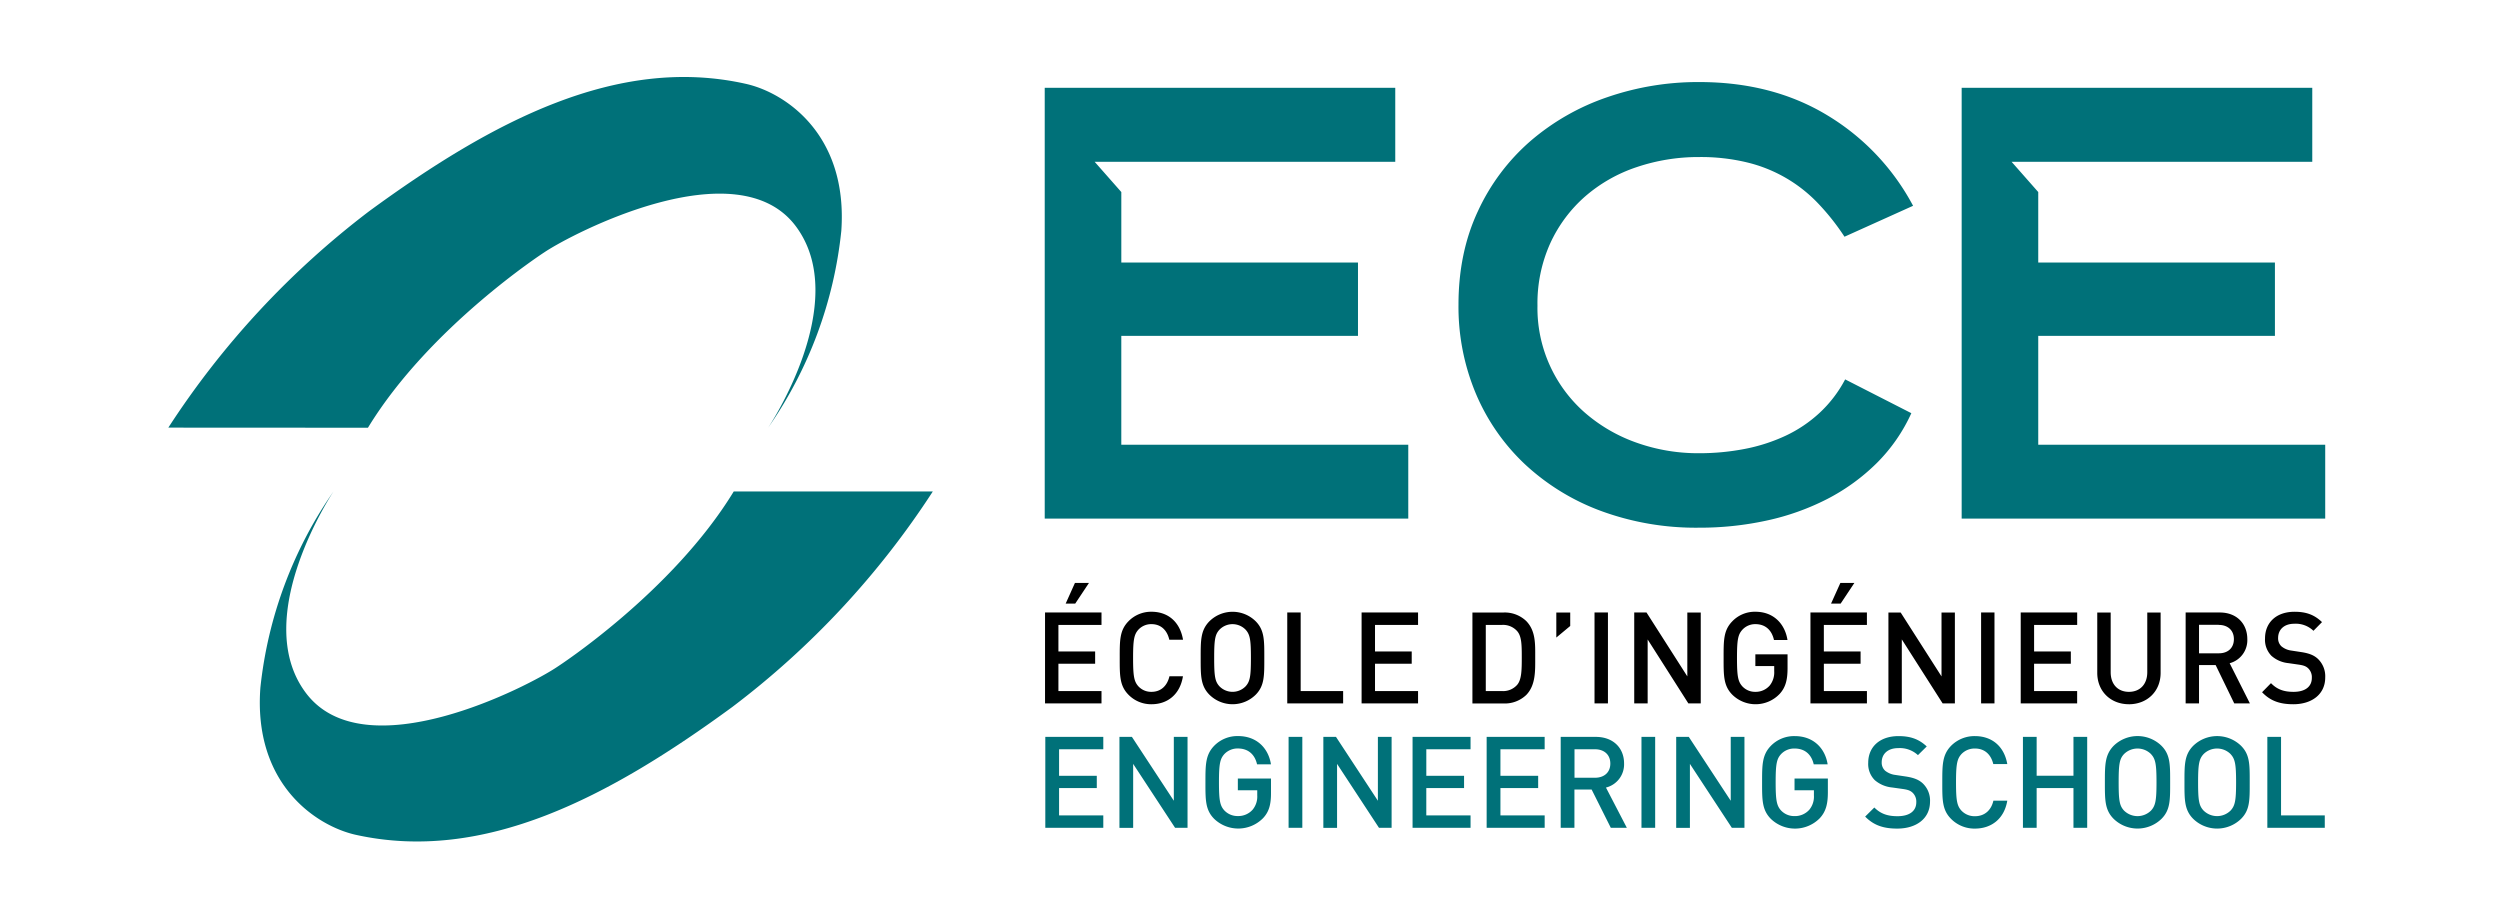
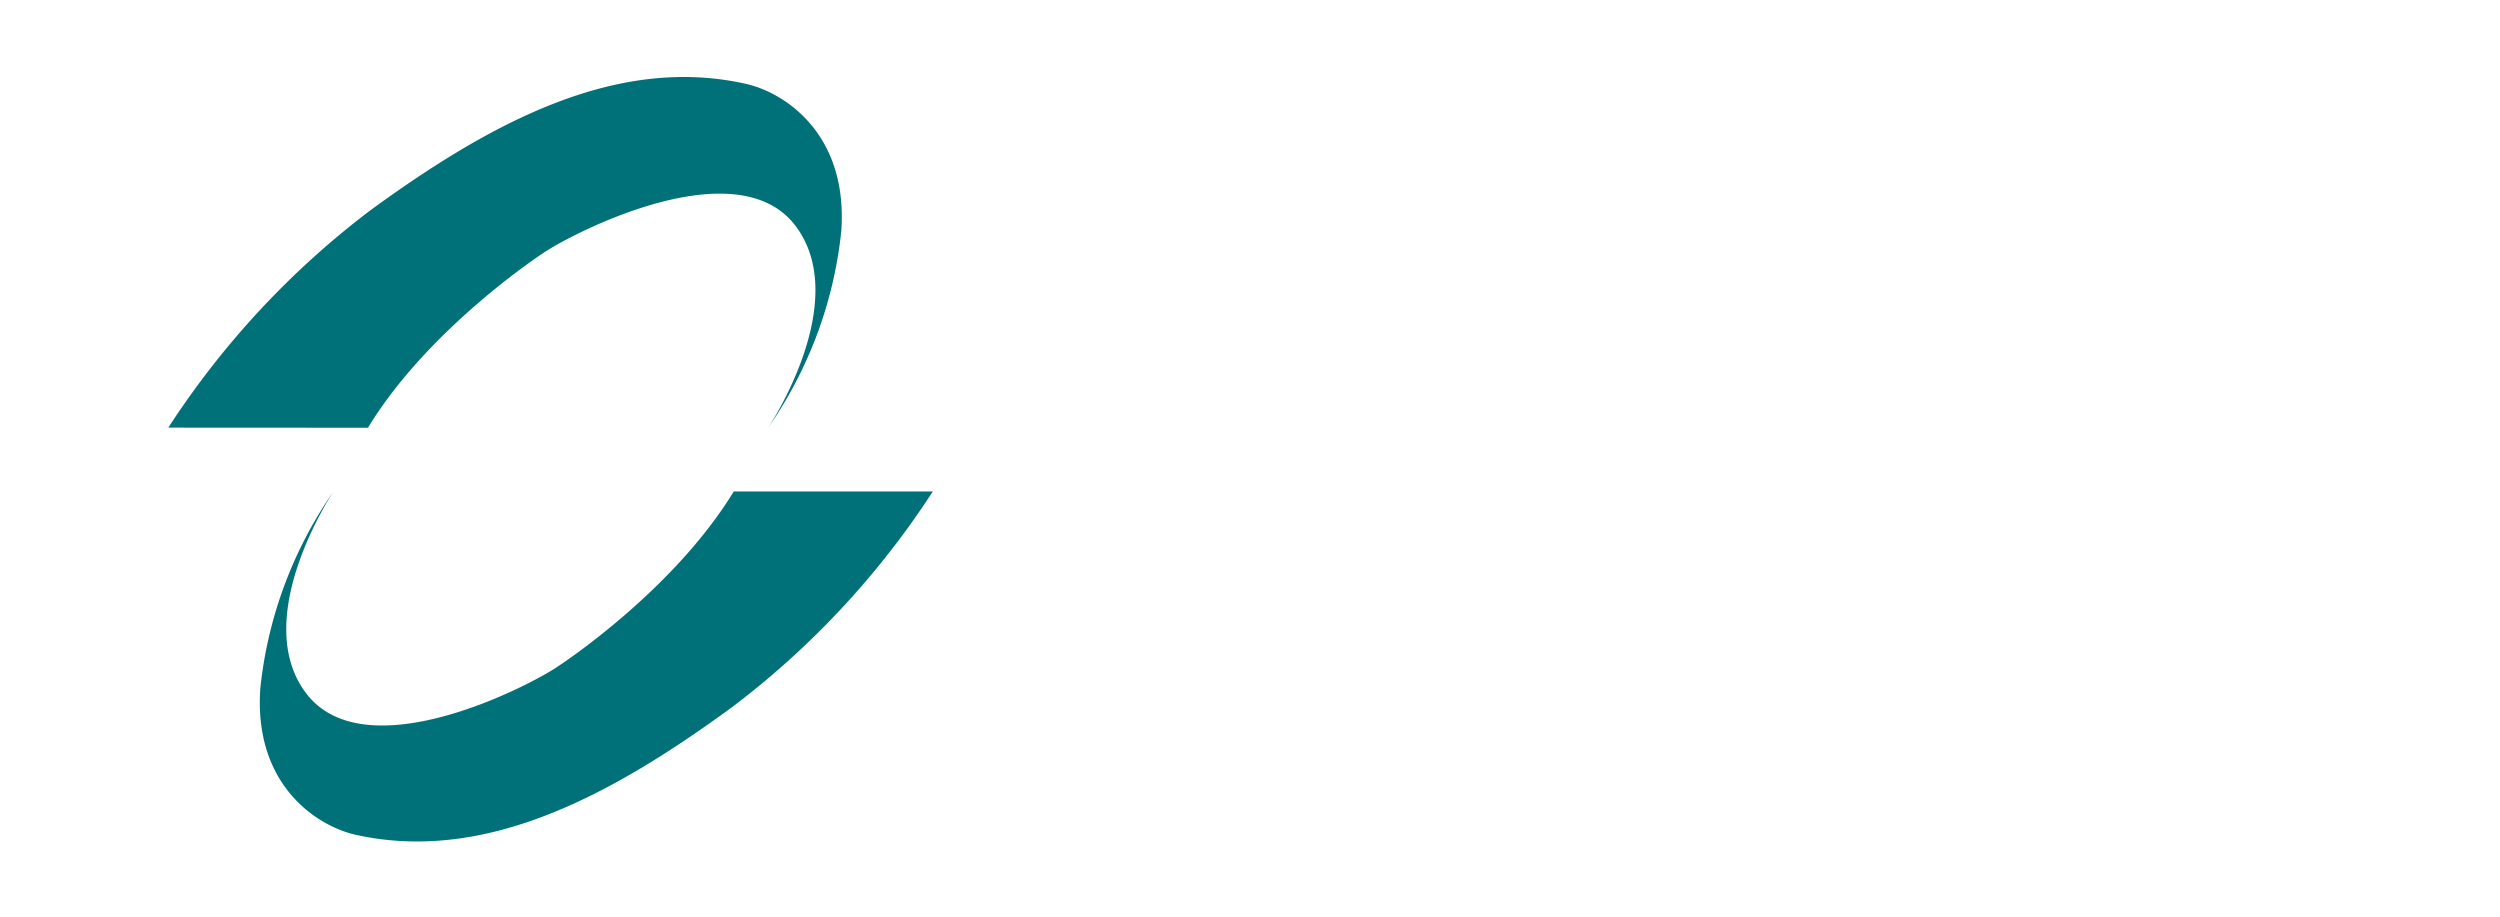
<svg xmlns="http://www.w3.org/2000/svg" fill="none" viewBox="0 0 1180 500" width="180" height="66">
  <path fill="#007179" d="M417 268.06a463.35 463.35 0 0 1-109.4 117.58c-67.3 49.28-135.53 85.25-205.55 69.67-21.37-4.87-55.83-27.57-51.83-80.33a229.76 229.76 0 0 1 39.96-107.03S44.25 336.46 74.83 377.7c32.03 43.32 122.27-3.7 137.38-14.01 0 0 62.67-40.55 96.2-95.63h108.6ZM0 233.25a467.87 467.87 0 0 1 109.52-118.03c67.19-49.17 135.47-85.2 205.43-69.5 21.37 4.75 55.84 27.45 52.13 80.22a229.17 229.17 0 0 1-39.96 107.43s45.92-68.17 15.34-109.7c-31.97-43.37-122.26 3.77-137.38 13.96 0 0-62.6 40.55-96.2 95.68L0 233.25Z" />
-   <path fill="#000" d="M478.2 383.67v-49.58H509v6.77h-23.5v14.5h20.03v6.68H485.5v14.91H509v6.72h-30.8Zm16.46-54.42h-5.21l5.07-11.3h7.65l-7.51 11.3ZM536.27 384.13a17.25 17.25 0 0 1-12.66-5.29c-4.74-4.89-4.67-10.4-4.67-19.93 0-9.54-.07-15 4.67-19.93a17.23 17.23 0 0 1 12.66-5.3c8.87 0 15.5 5.36 17.2 15.26h-7.49c-1.14-5.01-4.4-8.5-9.74-8.5a9.5 9.5 0 0 0-7.1 3c-2.37 2.65-2.91 5.5-2.91 15.47s.54 12.82 2.9 15.46a9.47 9.47 0 0 0 7.11 3c5.34 0 8.66-3.48 9.82-8.5h7.37c-1.58 9.9-8.4 15.26-17.16 15.26ZM593.2 378.84a17.94 17.94 0 0 1-25.43 0c-4.75-4.89-4.67-10.4-4.67-19.93 0-9.54-.08-15 4.67-19.93a17.95 17.95 0 0 1 25.43 0c4.73 4.88 4.6 10.38 4.6 19.93 0 9.55.13 15.04-4.6 19.93Zm-5.55-35.33a9.94 9.94 0 0 0-11.07-2.27 9.93 9.93 0 0 0-3.28 2.27c-2.38 2.64-2.84 5.43-2.84 15.4s.46 12.75 2.84 15.4a9.96 9.96 0 0 0 14.35 0c2.37-2.65 2.85-5.44 2.85-15.4s-.48-12.73-2.85-15.4ZM610.32 383.67v-49.58h7.32v42.86h23.16v6.72h-30.48ZM650.87 383.67v-49.58h30.8v6.77h-23.48v14.5h20.02v6.69h-20.02v14.9h23.48v6.72h-30.8ZM740.7 379.05a16.92 16.92 0 0 1-12.45 4.66h-16.93V334.1h16.93a16.92 16.92 0 0 1 12.45 4.68c5.2 5.37 4.87 12.61 4.87 19.8 0 7.18.33 15.11-4.88 20.48Zm-5.02-34.85a10.28 10.28 0 0 0-8.18-3.34h-8.89v36.09h8.87a10.2 10.2 0 0 0 8.19-3.34c2.51-2.85 2.57-8.22 2.57-15 0-6.78-.04-11.55-2.56-14.41ZM757.08 347.75V334.1h7.59v7.34l-7.59 6.32ZM777.92 383.67v-49.58h7.32v49.58h-7.32ZM829.1 383.67l-22.2-34.87v34.87h-7.32v-49.58h6.7l22.26 34.85V334.1h7.32v49.58h-6.76ZM878.91 378.48a18.1 18.1 0 0 1-25.92.36c-4.74-4.89-4.66-10.4-4.66-19.93 0-9.54-.08-15 4.66-19.93a17 17 0 0 1 12.66-5.3c10.22 0 16.18 6.9 17.52 15.4h-7.37c-1.21-5.44-4.73-8.64-10.15-8.64a9.51 9.51 0 0 0-7.1 3.07c-2.37 2.64-2.92 5.43-2.92 15.4s.55 12.82 2.92 15.46a9.48 9.48 0 0 0 7.1 3 10.14 10.14 0 0 0 7.86-3.48c1.74-2.22 2.6-5 2.42-7.81v-2.78h-10.28v-6.41h17.56v7.6c0 6.4-1.11 10.51-4.3 13.99ZM895.7 383.67v-49.58h30.8v6.77h-23.49v14.5h20.04v6.68h-20.03v14.91h23.49v6.72H895.7Zm16.46-54.42h-5.23l5.1-11.3h7.64l-7.51 11.3ZM967.8 383.67l-22.27-34.91v34.9h-7.3V334.1h6.68l22.28 34.85V334.1h7.29v49.58h-6.69ZM988.78 383.67v-49.58h7.3v49.58h-7.3ZM1010.39 383.67v-49.58h30.8v6.77h-23.5v14.5h20.04v6.69h-20.05v14.9h23.49v6.72h-30.78ZM1069.41 384.13c-9.82 0-17.27-6.9-17.27-17.14v-32.9h7.32v32.56c0 6.61 3.92 10.72 9.95 10.72 6.03 0 10.01-4.1 10.01-10.72v-32.56h7.28V367c0 10.25-7.48 17.14-17.29 17.14ZM1126.86 383.67l-10.14-20.9h-9.07v20.9h-7.3v-49.58h18.67c9.15 0 14.97 6.08 14.97 14.5a13.02 13.02 0 0 1-9.63 13.17l11.03 21.9h-8.53Zm-8.45-42.86h-10.76v15.54h10.83c4.88 0 8.19-2.85 8.19-7.73 0-4.87-3.38-7.76-8.26-7.76v-.05ZM1159.09 384.13c-7.24 0-12.46-1.74-17.05-6.55l4.86-4.95c3.53 3.63 7.38 4.74 12.33 4.74 6.28 0 9.95-2.79 9.95-7.6a6.73 6.73 0 0 0-1.9-5.15c-1.21-1.18-2.44-1.68-5.28-2.1l-5.69-.82a16.28 16.28 0 0 1-9.14-3.97 12.48 12.48 0 0 1-3.52-9.48c0-8.64 6.09-14.56 16.12-14.56 6.36 0 10.83 1.66 14.96 5.64l-4.67 4.74a13.9 13.9 0 0 0-10.47-3.84c-5.69 0-8.8 3.34-8.8 7.73a5.94 5.94 0 0 0 1.83 4.6 10.64 10.64 0 0 0 5.41 2.3l5.49.84c4.49.7 6.98 1.82 8.98 3.69a13.12 13.12 0 0 1 3.98 10.18c0 9.12-7.3 14.56-17.39 14.56Z" />
-   <path fill="#007179" d="M478.35 451.54v-49.6h31.63v6.74h-24.12v14.5h20.57v6.69h-20.57v14.9h24.12v6.77h-31.63ZM549.14 451.54l-22.87-34.88v34.9h-7.48v-49.63h6.8l22.86 34.84v-34.84h7.48v49.6h-6.8ZM597.07 446.32a18.97 18.97 0 0 1-26.6.33c-4.86-4.89-4.78-10.4-4.78-19.93 0-9.54 0-15 4.78-19.93a17.72 17.72 0 0 1 13-5.3c10.48 0 16.63 6.9 17.96 15.4h-7.58c-1.24-5.44-4.87-8.63-10.48-8.63a9.93 9.93 0 0 0-7.3 3c-2.42 2.64-3 5.43-3 15.4s.56 12.82 3 15.46a9.9 9.9 0 0 0 7.3 3 10.44 10.44 0 0 0 8.07-3.48 11.23 11.23 0 0 0 2.51-7.8v-2.79h-10.58v-6.41h18.08v7.6c.06 6.48-1.05 10.59-4.38 14.08ZM611.05 451.54v-49.6h7.49v49.6h-7.49ZM660.36 451.54l-22.87-34.88v34.9h-7.48v-49.63h6.89l22.86 34.84v-34.84h7.48v49.6h-6.88ZM678.67 451.54v-49.6h31.63v6.74h-24.13v14.5h20.59v6.69h-20.6v14.9h24.14v6.77h-31.63ZM719.08 451.54v-49.6h31.64v6.74H726.6v14.5h20.58v6.69H726.6v14.9h24.13v6.77h-31.64ZM786.81 451.54l-10.47-20.9h-9.38v20.9h-7.49v-49.6h19.2c9.38 0 15.37 6 15.37 14.48a13.04 13.04 0 0 1-9.88 13.16l11.4 21.96h-8.75Zm-8.68-42.86H767v15.55h11.13c5 0 8.41-2.86 8.41-7.74 0-4.87-3.4-7.8-8.4-7.8ZM803.53 451.54v-49.6H811v49.6h-7.48ZM852.83 451.54l-22.88-34.88v34.9h-7.48v-49.63h6.87l22.88 34.84v-34.84h7.48v49.6h-6.87ZM900.76 446.32a18.97 18.97 0 0 1-26.64.35c-4.86-4.9-4.8-10.4-4.8-19.93 0-9.54 0-15 4.8-19.93a17.69 17.69 0 0 1 13-5.3c10.48 0 16.63 6.9 17.96 15.4h-7.59c-1.25-5.44-4.86-8.63-10.47-8.63a9.87 9.87 0 0 0-7.3 3c-2.44 2.64-3 5.42-3 15.4 0 9.97.56 12.82 3 15.46a9.86 9.86 0 0 0 7.3 3 10.46 10.46 0 0 0 8.07-3.48 11.22 11.22 0 0 0 2.5-7.8v-2.79h-10.57v-6.42h18.18v7.6c0 6.47-1.18 10.58-4.44 14.07ZM943.06 451.96c-7.48 0-12.8-1.74-17.52-6.55l5-4.95c3.63 3.63 7.58 4.74 12.67 4.74 6.46 0 10.22-2.8 10.22-7.6a6.7 6.7 0 0 0-1.95-5.15c-1.26-1.19-2.51-1.68-5.43-2.1l-5.84-.82a16.93 16.93 0 0 1-9.4-3.98 12.4 12.4 0 0 1-3.6-9.48c0-8.63 6.25-14.56 16.55-14.56 6.54 0 11.12 1.67 15.37 5.64l-4.8 4.74a14.52 14.52 0 0 0-10.78-3.82c-5.83 0-8.98 3.34-8.98 7.72a5.93 5.93 0 0 0 1.87 4.6 11.12 11.12 0 0 0 5.57 2.3l5.63.84c4.59.7 7.16 1.81 9.24 3.69a12.96 12.96 0 0 1 4.04 10.18c-.07 9.13-7.5 14.56-17.86 14.56ZM985.4 451.96a17.91 17.91 0 0 1-13-5.3c-4.86-4.88-4.79-10.39-4.79-19.92 0-9.54 0-15 4.79-19.93a17.96 17.96 0 0 1 13-5.3c9.12 0 15.92 5.36 17.67 15.25h-7.64c-1.2-5-4.5-8.48-10.03-8.48a9.92 9.92 0 0 0-7.3 3c-2.42 2.65-3 5.5-3 15.47s.56 12.82 3 15.46a9.89 9.89 0 0 0 7.3 3c5.5 0 8.98-3.48 10.09-8.5h7.58c-1.66 9.94-8.69 15.25-17.67 15.25ZM1039.16 451.54v-21.67h-20.08v21.67h-7.48v-49.6h7.48v21.17h20.08v-21.18h7.49v49.6h-7.49ZM1087.17 446.65a18.73 18.73 0 0 1-26.08 0c-4.87-4.89-4.79-10.4-4.79-19.93 0-9.54 0-15 4.79-19.93a18.7 18.7 0 0 1 26.08 0c4.86 4.88 4.73 10.38 4.73 19.93 0 9.55.13 15.06-4.73 19.93Zm-5.7-35.33a10.48 10.48 0 0 0-14.74 0c-2.44 2.64-2.92 5.43-2.92 15.4s.48 12.75 2.92 15.4a10.46 10.46 0 0 0 14.74 0c2.43-2.65 2.99-5.44 2.99-15.4s-.56-12.75-2.99-15.38v-.02ZM1130.57 446.65a18.7 18.7 0 0 1-26.08 0c-4.86-4.89-4.78-10.4-4.78-19.93 0-9.54-.08-15 4.78-19.93a18.73 18.73 0 0 1 26.08 0c4.87 4.88 4.73 10.38 4.73 19.93 0 9.55.14 15.06-4.73 19.93Zm-5.7-35.33a10.46 10.46 0 0 0-14.74 0c-2.43 2.64-2.99 5.43-2.99 15.4s.5 12.75 2.99 15.4a10.48 10.48 0 0 0 14.74 0c2.43-2.65 3-5.44 3-15.4s-.57-12.75-3-15.38v-.02ZM1144.91 451.54v-49.6h7.48v42.84h23.85v6.76h-31.33ZM669.23 88.25H505.27l14.54 16.5v38.45H648.9v39.99H519.8v59.38h156.53v40.31h-198.3v-235h191.2v40.37ZM950.73 225.37a92.01 92.01 0 0 1-19.01 27.36 109.98 109.98 0 0 1-26.94 19.49 134.1 134.1 0 0 1-32.92 11.71 170.66 170.66 0 0 1-36.8 3.9 149.83 149.83 0 0 1-53.86-9.22A123.55 123.55 0 0 1 739.72 253a113.41 113.41 0 0 1-26.65-38.6 122.48 122.48 0 0 1-9.35-48.13c0-18.99 3.53-36.02 10.6-51.09a113.6 113.6 0 0 1 28.7-38.28 127.11 127.11 0 0 1 41.9-23.9 151.6 151.6 0 0 1 50.13-8.24c26.6 0 49.9 6.05 69.85 18.13a127.2 127.2 0 0 1 46.78 49.36l-37.41 16.87a126.8 126.8 0 0 0-14.35-18.13 78.85 78.85 0 0 0-38.5-22.33 107.27 107.27 0 0 0-26.35-3 105.28 105.28 0 0 0-34.16 5.5 82.77 82.77 0 0 0-28.06 15.94 76.2 76.2 0 0 0-19.03 25.5 79.63 79.63 0 0 0-7.02 34.06 75.84 75.84 0 0 0 26.05 58.6 86.84 86.84 0 0 0 28.06 16.22 100.03 100.03 0 0 0 34.14 5.73c8.32.02 16.62-.77 24.78-2.34a95.05 95.05 0 0 0 22.31-7.19 72.66 72.66 0 0 0 18.56-12.5 68.23 68.23 0 0 0 13.93-18.24l36.1 18.43ZM1169.42 88.25h-164.01l14.54 16.5v38.45h129.1v39.99h-129.1v59.38h156.53v40.31h-198.3v-235h191.24v40.37Z" />
</svg>